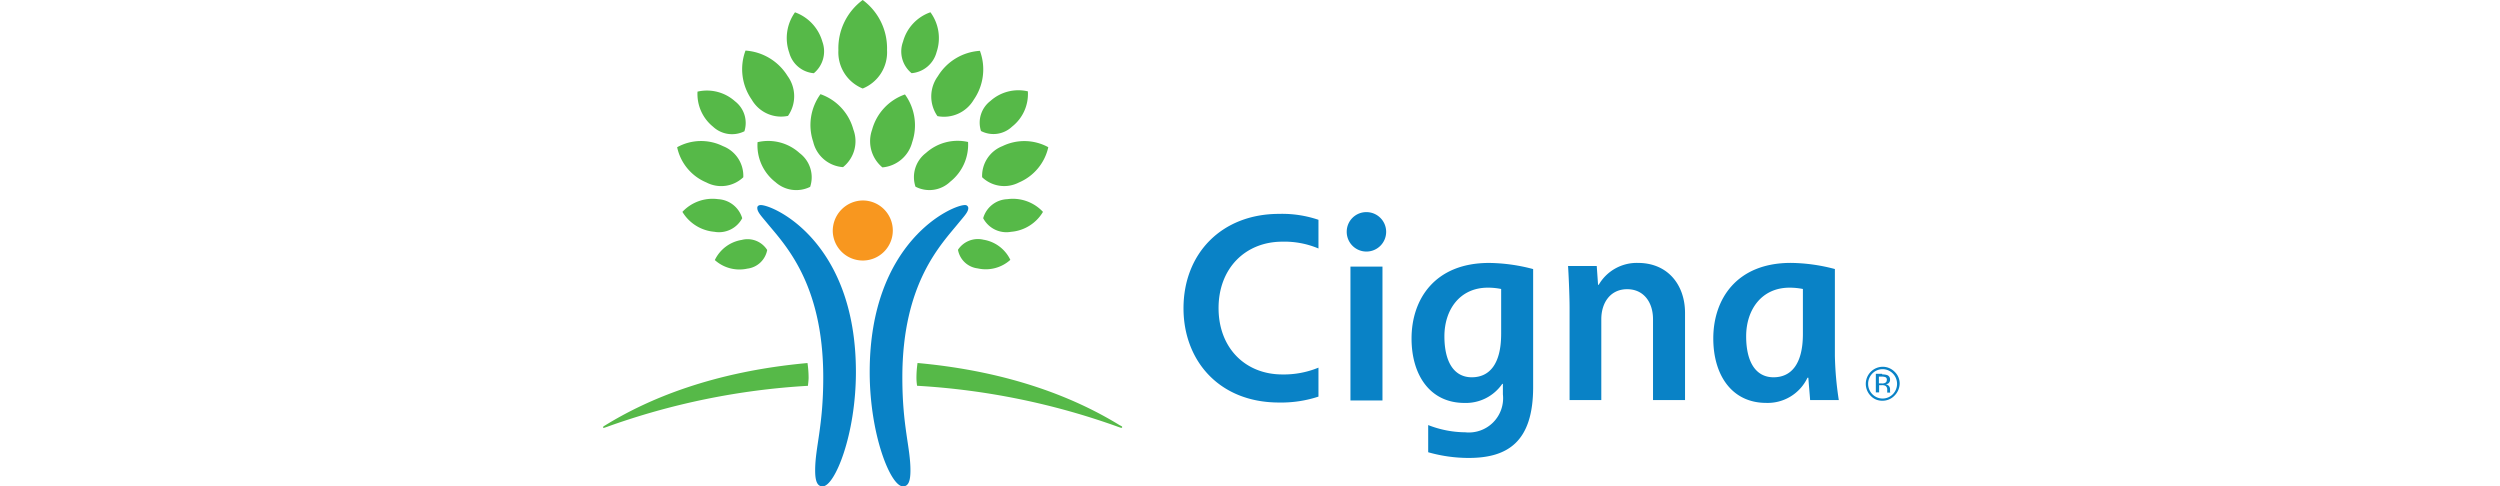
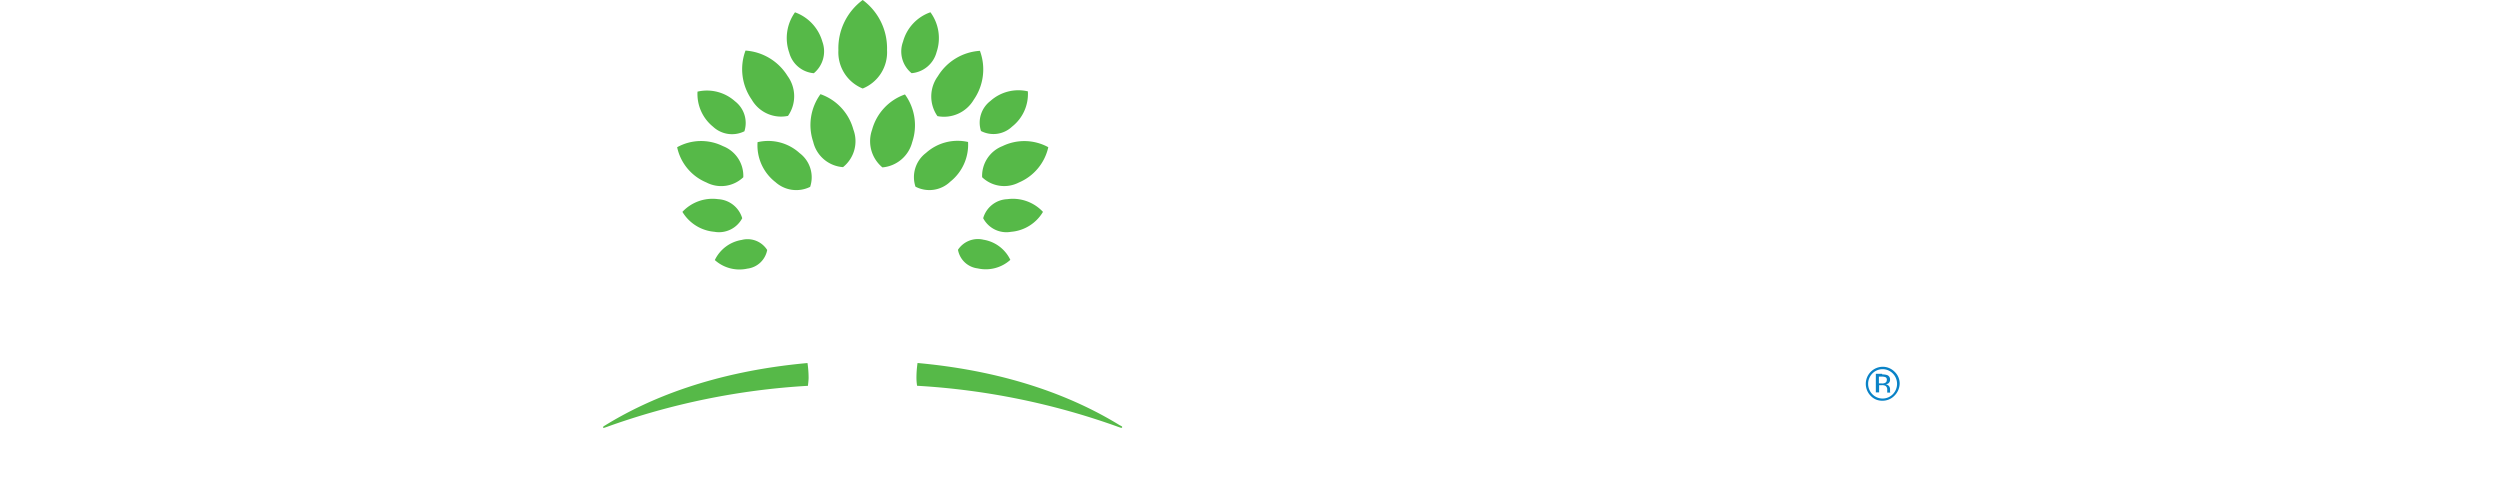
<svg xmlns="http://www.w3.org/2000/svg" width="257" height="50" viewBox="0 0 257 50">
  <defs>
    <clipPath id="clip-Cigna">
      <rect width="257" height="50" />
    </clipPath>
  </defs>
  <g id="Cigna" clip-path="url(#clip-Cigna)">
    <g id="Group_158" data-name="Group 158" transform="translate(15.54 -9.143)">
      <g id="Group_156" data-name="Group 156" transform="translate(46.458 9.143)">
-         <path id="Path_305" data-name="Path 305" d="M165.917,136.923c1.306,0,9.775,3.739,9.775,17.162,0,6.419-2.162,11.757-3.424,11.757-.563,0-.766-.563-.766-1.644,0-2.365.833-4.482.833-9.55,0-9.775-4.032-13.739-5.833-15.946-.541-.653-.946-1.081-.946-1.464-.022-.158.09-.315.36-.315m21.329.315c0,.383-.405.811-.946,1.464-1.8,2.23-5.833,6.171-5.833,15.946,0,5.068.833,7.162.833,9.55,0,1.081-.2,1.644-.766,1.644-1.284,0-3.423-5.338-3.423-11.757,0-13.423,8.468-17.162,9.775-17.162a.321.321,0,0,1,.36.315" transform="translate(-149.702 -115.842)" fill="#0982c6" />
-         <path id="Path_306" data-name="Path 306" d="M215.9,137.027a3.087,3.087,0,1,0,3.086-3.176,3.125,3.125,0,0,0-3.086,3.176" transform="translate(-192.29 -113.243)" fill="#f8971f" />
        <path id="Path_307" data-name="Path 307" d="M73.218,18.761A5.059,5.059,0,0,1,70.2,15.135a5.067,5.067,0,0,1,4.707-.113A3.272,3.272,0,0,1,77,18.221a3.288,3.288,0,0,1-3.784.541m4.64-8.536A5.467,5.467,0,0,1,77.227,5.2a5.524,5.524,0,0,1,4.324,2.613,3.53,3.53,0,0,1,.045,4.1,3.483,3.483,0,0,1-3.739-1.689m2.41,8.468a4.769,4.769,0,0,1-1.8-4.077,4.8,4.8,0,0,1,4.324,1.126,3.108,3.108,0,0,1,1.081,3.468,3.209,3.209,0,0,1-3.6-.518m3.919-4.1a5.4,5.4,0,0,1,.743-4.91,5.32,5.32,0,0,1,3.378,3.626,3.412,3.412,0,0,1-1.059,3.874,3.387,3.387,0,0,1-3.063-2.59M77.429,27.613a3.788,3.788,0,0,1-3.356-.878,3.717,3.717,0,0,1,2.77-2.072A2.385,2.385,0,0,1,79.456,25.7a2.362,2.362,0,0,1-2.027,1.914m-3.378-3.784a4.258,4.258,0,0,1-3.311-2.05,4.24,4.24,0,0,1,3.671-1.306,2.738,2.738,0,0,1,2.478,1.959,2.7,2.7,0,0,1-2.838,1.4m-.135-10.788a4.321,4.321,0,0,1-1.622-3.626,4.324,4.324,0,0,1,3.851.991,2.808,2.808,0,0,1,.968,3.086,2.858,2.858,0,0,1-3.2-.45m7.793-7.68a4.559,4.559,0,0,1,.608-4.1,4.513,4.513,0,0,1,2.815,3.018,2.914,2.914,0,0,1-.878,3.243A2.86,2.86,0,0,1,81.709,5.36M62.587,43.919a.06.06,0,0,0,.068.068,2.089,2.089,0,0,0,.225-.068,73.45,73.45,0,0,1,20.766-4.257c0-.09.068-.518.068-.833A10.978,10.978,0,0,0,83.6,37.32c-9.707.879-16.4,3.694-20.788,6.4-.158.09-.225.135-.225.2m38.964-25.7a3.29,3.29,0,0,1,2.095-3.2,5.133,5.133,0,0,1,4.707.113,5.141,5.141,0,0,1-3.018,3.626,3.288,3.288,0,0,1-3.784-.541m-4.595-6.284A3.53,3.53,0,0,1,97,7.838a5.466,5.466,0,0,1,4.324-2.613,5.467,5.467,0,0,1-.631,5.023,3.552,3.552,0,0,1-3.739,1.689M94.7,19.189a3.117,3.117,0,0,1,1.081-3.468,4.866,4.866,0,0,1,4.324-1.126,4.854,4.854,0,0,1-1.824,4.077,3.1,3.1,0,0,1-3.581.518m-3.4-1.982a3.5,3.5,0,0,1-1.059-3.874,5.32,5.32,0,0,1,3.378-3.626,5.4,5.4,0,0,1,.743,4.91,3.467,3.467,0,0,1-3.063,2.59m7.77,8.469a2.452,2.452,0,0,1,2.613-1.036,3.717,3.717,0,0,1,2.77,2.072,3.77,3.77,0,0,1-3.356.878,2.34,2.34,0,0,1-2.027-1.914m2.59-3.243a2.685,2.685,0,0,1,2.477-1.959,4.24,4.24,0,0,1,3.671,1.306,4.216,4.216,0,0,1-3.288,2.05,2.7,2.7,0,0,1-2.86-1.4m-.225-8.964a2.808,2.808,0,0,1,.968-3.086,4.309,4.309,0,0,1,3.851-.991,4.261,4.261,0,0,1-1.622,3.626,2.786,2.786,0,0,1-3.2.45M94.3,7.522a2.878,2.878,0,0,1-.878-3.243,4.42,4.42,0,0,1,2.815-3.018,4.483,4.483,0,0,1,.631,4.1A2.906,2.906,0,0,1,94.3,7.522m21.4,36.194c-4.392-2.7-11.081-5.518-20.788-6.4a10.975,10.975,0,0,0-.113,1.509,5.52,5.52,0,0,0,.067.833,73.451,73.451,0,0,1,20.766,4.257,2.088,2.088,0,0,0,.225.068c.045,0,.09-.022.09-.068.022-.068-.068-.113-.248-.2M89.276,9.1a4.012,4.012,0,0,1-2.5-3.941A6.164,6.164,0,0,1,89.276,0a6.164,6.164,0,0,1,2.5,5.158,4.012,4.012,0,0,1-2.5,3.941" transform="translate(-62.587)" fill="#56b948" />
      </g>
      <g id="Group_157" data-name="Group 157" transform="translate(106.124 30.945)">
-         <path id="Path_308" data-name="Path 308" d="M33.725,349.872a2.027,2.027,0,1,0,2.027-2,2.014,2.014,0,0,0-2.027,2M49.6,360.39c0,3.153-1.239,4.46-3.018,4.46-1.8,0-2.815-1.532-2.815-4.212,0-2.725,1.577-5,4.46-5a6.838,6.838,0,0,1,1.374.135v4.617Zm.18,5.18v1.036a3.522,3.522,0,0,1-3.874,3.9,10.628,10.628,0,0,1-3.806-.743v2.793a15.161,15.161,0,0,0,4.167.586c3.987,0,6.622-1.644,6.622-7.275v-12.14a18.226,18.226,0,0,0-4.527-.631c-5.586,0-7.973,3.739-7.973,7.77,0,3.716,1.869,6.622,5.45,6.622a4.54,4.54,0,0,0,3.874-1.96h.068ZM30.82,363.859a9.342,9.342,0,0,1-3.716.7c-3.784,0-6.554-2.7-6.554-6.824,0-4.1,2.77-6.824,6.554-6.824a8.955,8.955,0,0,1,3.716.7v-2.95a11.638,11.638,0,0,0-4.054-.608c-5.878,0-9.82,4.054-9.82,9.707,0,5.338,3.626,9.685,9.82,9.685a12.255,12.255,0,0,0,4.054-.608Zm49.8-3.469c0,3.153-1.239,4.46-3.018,4.46-1.8,0-2.815-1.532-2.815-4.212,0-2.725,1.577-5,4.459-5a7.03,7.03,0,0,1,1.374.135Zm3.694,6.824a33.873,33.873,0,0,1-.406-4.55v-8.941a18.225,18.225,0,0,0-4.527-.631c-5.586,0-7.973,3.739-7.973,7.77,0,3.716,1.869,6.622,5.45,6.622a4.528,4.528,0,0,0,4.234-2.59h.09c.022.428.158,1.892.18,2.3h2.951ZM37.4,353.476H34.108v13.761H37.4Zm19.234,13.739v-9.527c0-1.284-.113-3.716-.158-4.279h2.951l.135,1.937h.067a4.521,4.521,0,0,1,4.032-2.252c3.108,0,4.842,2.3,4.842,5.135v8.964H65.212v-8.311c0-1.757-.968-3.086-2.658-3.086-1.734,0-2.658,1.4-2.658,3.086v8.311H56.631Z" transform="translate(-16.946 -347.868)" fill="#0982c6" />
        <path id="Path_309" data-name="Path 309" d="M474.53,452.226a.941.941,0,0,0-.405-.068h-.293v.7h.293a.623.623,0,0,0,.315-.045.291.291,0,0,0,.2-.293.263.263,0,0,0-.113-.293m-.36-.293a1.51,1.51,0,0,1,.518.068.469.469,0,0,1,.293.473.45.45,0,0,1-.18.383.759.759,0,0,1-.27.09.55.55,0,0,1,.338.18.53.53,0,0,1,.113.293v.27c0,.045,0,.09.023.09v.023h-.315v-.27a.457.457,0,0,0-.18-.428.769.769,0,0,0-.383-.068h-.27v.743h-.338v-1.914h.653Zm-1.014-.09a1.523,1.523,0,0,0,0,2.117,1.469,1.469,0,0,0,2.117,0,1.523,1.523,0,0,0,0-2.117,1.469,1.469,0,0,0-2.117,0m2.275,2.275a1.683,1.683,0,0,1-1.239.518,1.6,1.6,0,0,1-1.216-.518,1.757,1.757,0,0,1,1.239-2.973,1.719,1.719,0,0,1,1.239.518,1.669,1.669,0,0,1,.518,1.216,1.8,1.8,0,0,1-.541,1.239" transform="translate(-402.345 -435.244)" fill="#0982c6" />
      </g>
    </g>
  </g>
</svg>